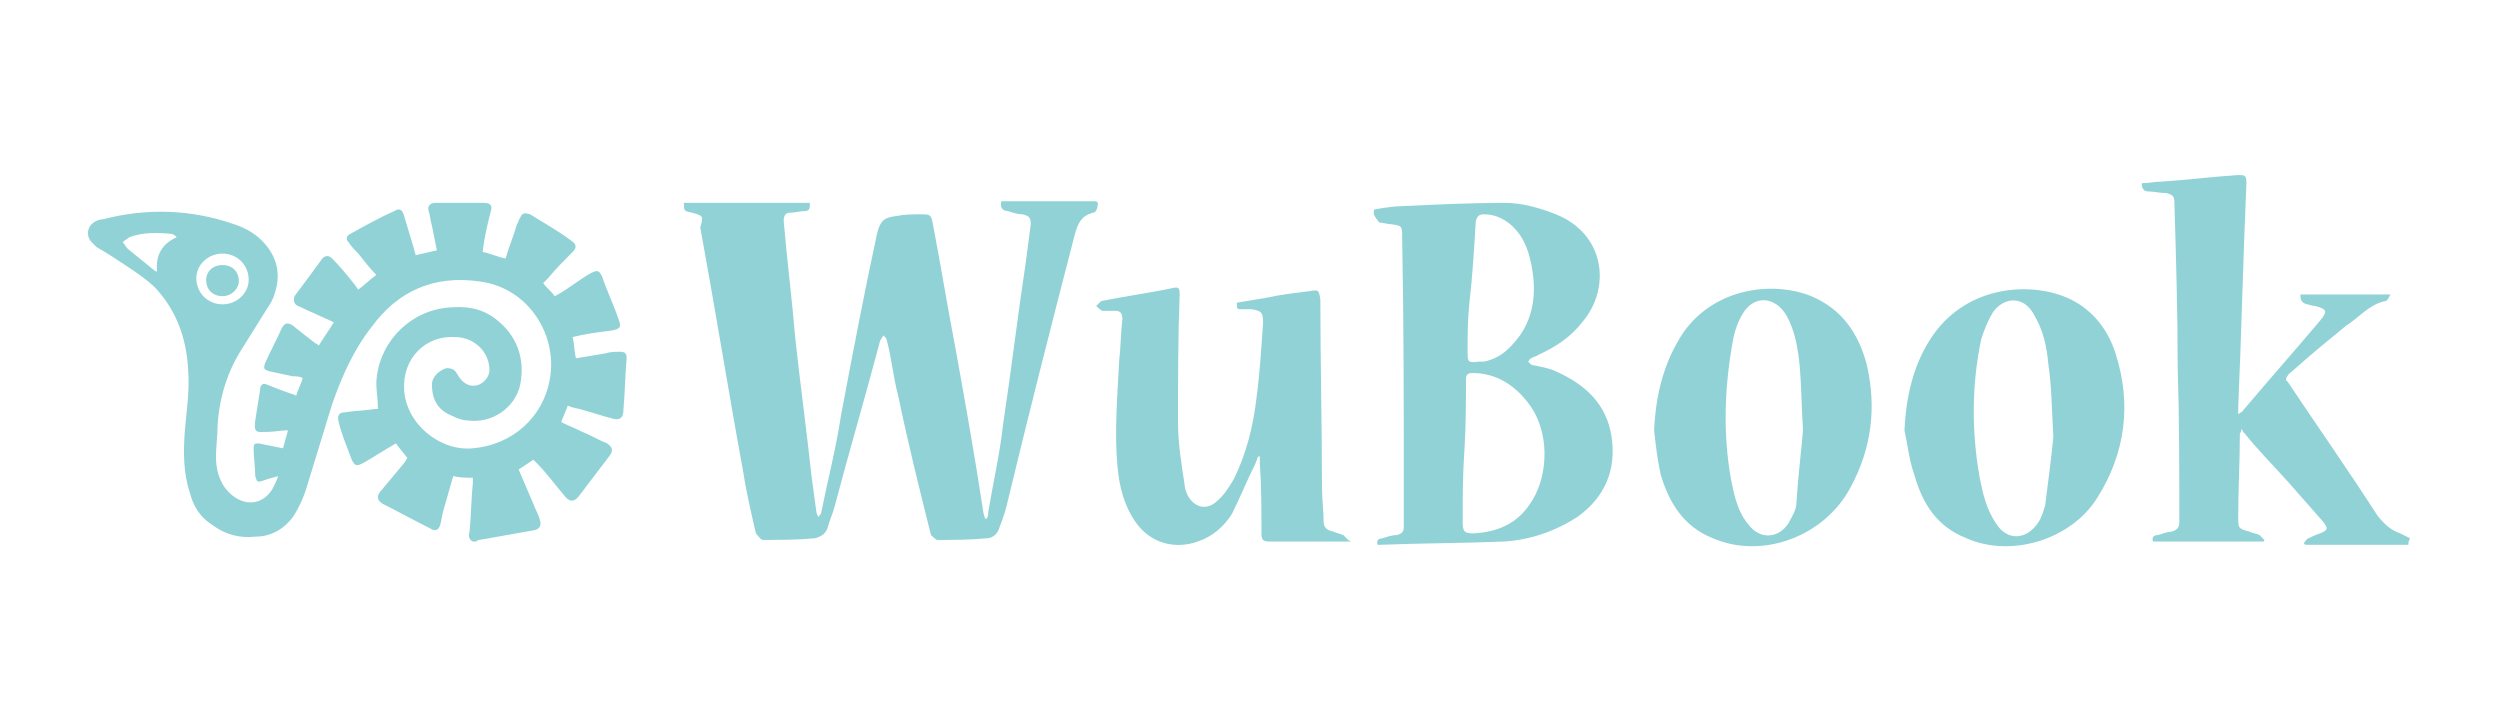
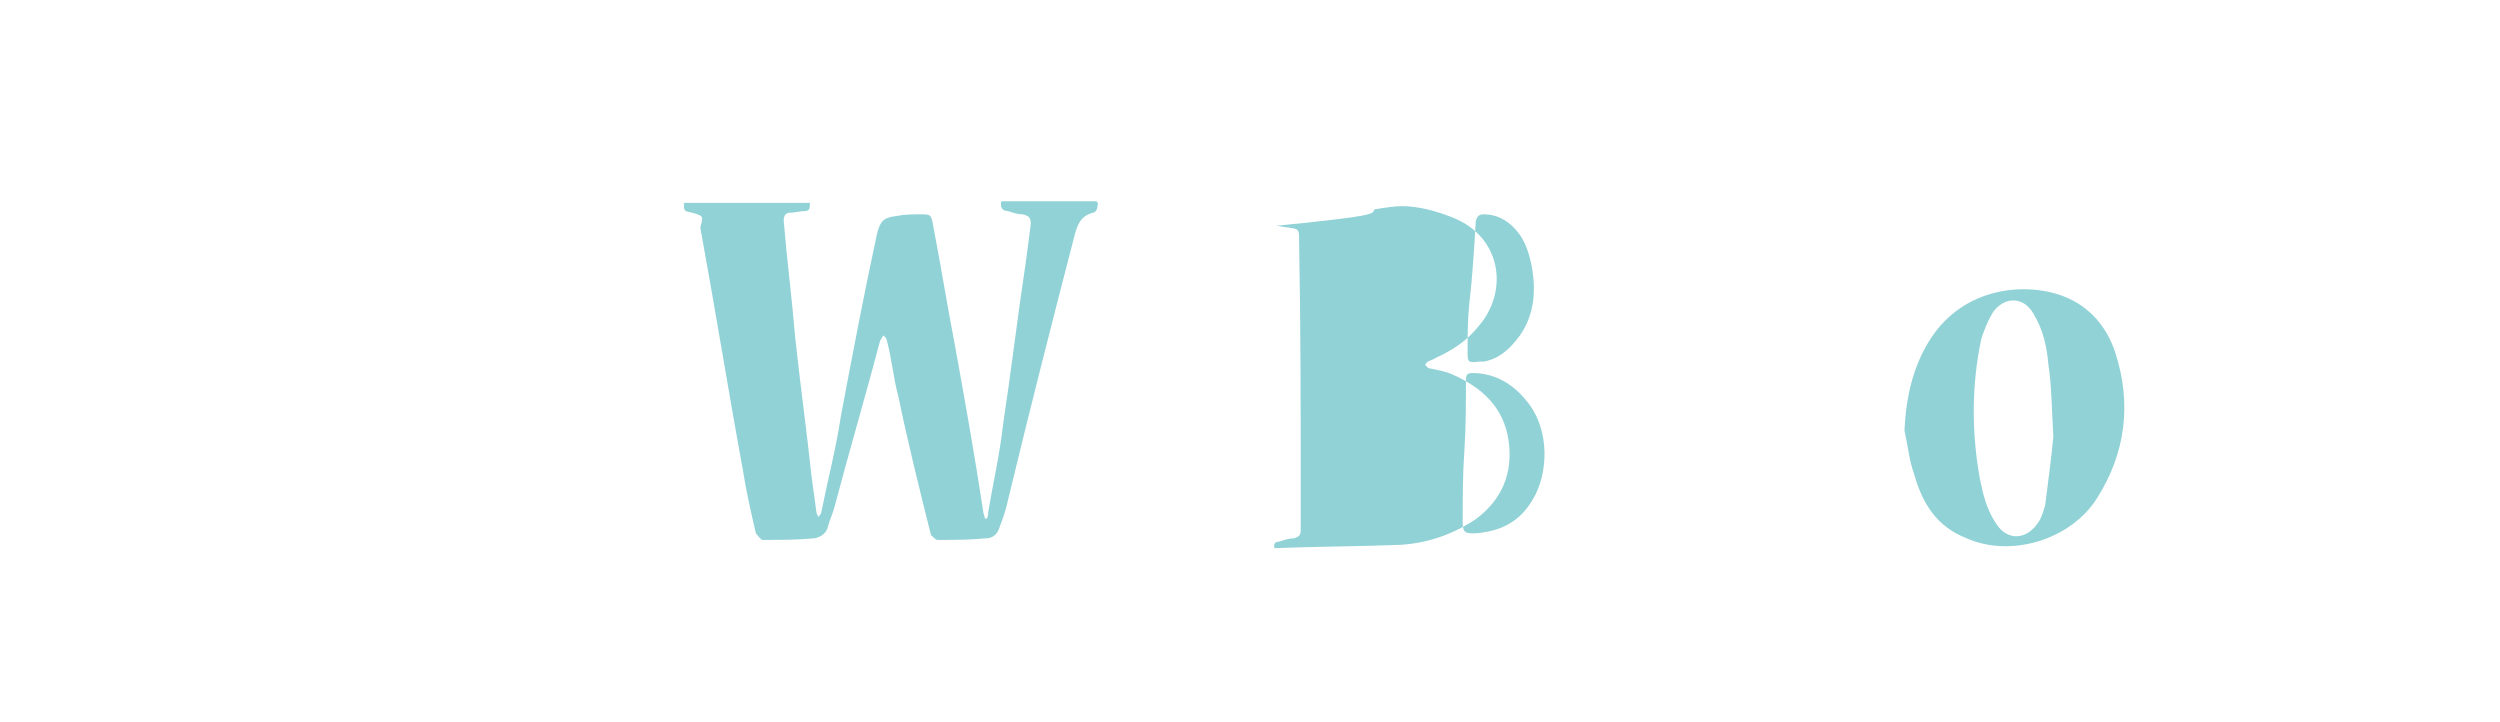
<svg xmlns="http://www.w3.org/2000/svg" version="1.1" id="Layer_1" x="0px" y="0px" width="152.8px" height="44.1px" viewBox="0 0 152.8 44.1" style="enable-background:new 0 0 152.8 44.1;" xml:space="preserve">
  <style type="text/css">
	.st0{fill:#91D2D7;}
	.st1{fill:none;}
	.st2{opacity:0.54;fill:url(#SVGID_1_);enable-background:new    ;}
	.st3{opacity:0.5;fill:#91D2D7;enable-background:new    ;}
	.st4{opacity:0.54;fill:url(#SVGID_00000031204334165710766760000011236133205353562517_);enable-background:new    ;}
	.st5{opacity:0.54;fill:url(#SVGID_00000103944145833624750050000010467512908851137947_);enable-background:new    ;}
	.st6{opacity:0.54;fill:url(#SVGID_00000026873551850340577130000003153056672474575748_);enable-background:new    ;}
	.st7{opacity:0.54;fill:url(#SVGID_00000183929416687688820400000018096043299896301237_);enable-background:new    ;}
	.st8{opacity:0.54;fill:url(#SVGID_00000153679528159630525830000013197320395802065536_);enable-background:new    ;}
	.st9{opacity:0.54;fill:url(#SVGID_00000089541011406237997320000008621604317495830682_);enable-background:new    ;}
	.st10{opacity:0.54;fill:url(#SVGID_00000029032857711537304240000007140421635139880613_);enable-background:new    ;}
	.st11{opacity:0.54;fill:url(#SVGID_00000106142910700407920240000000819120249912283064_);enable-background:new    ;}
	.st12{opacity:0.54;fill:url(#SVGID_00000137853780214297625670000003241607305397505963_);enable-background:new    ;}
	.st13{opacity:0.54;fill:url(#SVGID_00000057132213720481703980000001373597022755984008_);enable-background:new    ;}
	.st14{opacity:0.54;fill:url(#SVGID_00000072978617721699354080000014804275352577862544_);enable-background:new    ;}
	.st15{opacity:0.54;fill:url(#SVGID_00000183210503921837916800000016398221042518126247_);enable-background:new    ;}
	.st16{opacity:0.54;fill:url(#SVGID_00000067941819722331987880000008324646658705436805_);enable-background:new    ;}
	.st17{opacity:0.54;fill:url(#SVGID_00000047060963715266856350000002846316281172557241_);enable-background:new    ;}
	.st18{opacity:0.54;fill:url(#SVGID_00000034082173782154445660000005598426484582181045_);enable-background:new    ;}
	.st19{opacity:0.54;fill:url(#SVGID_00000039108105502391044080000005260759718361964453_);enable-background:new    ;}
	.st20{opacity:0.54;fill:url(#SVGID_00000094606053000034002120000004212799546830338701_);enable-background:new    ;}
	.st21{opacity:0.54;fill:url(#SVGID_00000091714551145739228000000012701750613317859458_);enable-background:new    ;}
	.st22{opacity:0.54;fill:url(#SVGID_00000083064562772073977980000004653888422957423003_);enable-background:new    ;}
	.st23{opacity:0.54;fill:url(#SVGID_00000179615203066932712850000000855785077009005954_);enable-background:new    ;}
	.st24{opacity:0.54;fill:url(#SVGID_00000177476893777695727910000015167741912351076494_);enable-background:new    ;}
	.st25{opacity:0.54;fill:url(#SVGID_00000147188758748037714330000010290664762686968208_);enable-background:new    ;}
	.st26{opacity:0.54;fill:url(#SVGID_00000039829351979371233150000006653846758967950013_);enable-background:new    ;}
	.st27{opacity:0.32;fill:url(#SVGID_00000057855876617889747840000012285801030806878382_);enable-background:new    ;}
	.st28{opacity:0.32;fill:#91D2D7;enable-background:new    ;}
	.st29{opacity:0.32;fill:url(#SVGID_00000111875188474971673370000008480937196060919688_);enable-background:new    ;}
	.st30{opacity:0.54;fill:url(#SVGID_00000101104786662167634980000010463395728951976365_);enable-background:new    ;}
	.st31{opacity:0.32;fill:url(#SVGID_00000115498674879956821570000000720620443343984527_);enable-background:new    ;}
	.st32{opacity:0.54;fill:url(#SVGID_00000155841891546161681090000006071488572784375997_);enable-background:new    ;}
	.st33{opacity:0.32;fill:url(#SVGID_00000010277300029451066380000012286502698279489960_);enable-background:new    ;}
	.st34{opacity:0.54;fill:url(#SVGID_00000176039616214529390980000010680817500535907237_);enable-background:new    ;}
	.st35{opacity:0.32;fill:url(#SVGID_00000183947074445585221880000001668203220503393153_);enable-background:new    ;}
	.st36{opacity:0.54;fill:url(#SVGID_00000062897522906038015320000017933578487665841553_);enable-background:new    ;}
	.st37{opacity:0.32;fill:url(#SVGID_00000103223801423130497360000010441110522290002109_);enable-background:new    ;}
	.st38{opacity:0.54;fill:url(#SVGID_00000159465202410687747290000012442542985166589114_);enable-background:new    ;}
	.st39{opacity:0.54;fill:url(#SVGID_00000125597745252152497740000005418203193289405348_);enable-background:new    ;}
	.st40{opacity:0.32;fill:url(#SVGID_00000162338837166449558880000012579883744189834651_);enable-background:new    ;}
	.st41{opacity:0.54;fill:url(#SVGID_00000173862017336624569230000003114628200265613748_);enable-background:new    ;}
	.st42{opacity:0.54;fill:url(#SVGID_00000179640807582847693810000012737892688179667595_);enable-background:new    ;}
	.st43{opacity:0.32;fill:url(#SVGID_00000135686763327713763440000002900664308877723307_);enable-background:new    ;}
	.st44{opacity:0.54;fill:url(#SVGID_00000152242007793288402750000002840131427182547340_);enable-background:new    ;}
	.st45{opacity:0.54;fill:url(#SVGID_00000112627996283483980500000002647079091710137023_);enable-background:new    ;}
	.st46{opacity:0.32;fill:url(#SVGID_00000101784314182753220370000005204482749328358061_);enable-background:new    ;}
	.st47{opacity:0.54;fill:url(#SVGID_00000067203468941336582310000005507126217573635237_);enable-background:new    ;}
	.st48{opacity:0.54;fill:url(#SVGID_00000121247825807320562910000015221991538430274954_);enable-background:new    ;}
	.st49{opacity:0.32;fill:url(#SVGID_00000169537361558002587470000006044064665434369434_);enable-background:new    ;}
	.st50{opacity:0.54;fill:url(#SVGID_00000096039793439022408800000016688052178283809677_);enable-background:new    ;}
	.st51{opacity:0.54;fill:url(#SVGID_00000005969524277944159090000003835445343150472087_);enable-background:new    ;}
	.st52{opacity:0.32;fill:url(#SVGID_00000117661085708997212300000003081081196787299509_);enable-background:new    ;}
	.st53{opacity:0.54;fill:url(#SVGID_00000127738203902496369680000002483448970231310485_);enable-background:new    ;}
	.st54{opacity:0.54;fill:url(#SVGID_00000100365779203440611810000002042147847195019913_);enable-background:new    ;}
	.st55{opacity:0.32;fill:url(#SVGID_00000013187583586228613590000012736798596232879784_);enable-background:new    ;}
	.st56{opacity:0.54;fill:url(#SVGID_00000014612772887412935190000001811558921240803456_);enable-background:new    ;}
	.st57{opacity:0.54;fill:url(#SVGID_00000093172360699225071360000014453614549220757132_);enable-background:new    ;}
	.st58{opacity:0.32;fill:url(#SVGID_00000099657123377562756010000003564239043400790409_);enable-background:new    ;}
	.st59{opacity:0.54;fill:url(#SVGID_00000044886541686055112800000012426971717999173008_);enable-background:new    ;}
	.st60{opacity:0.54;fill:url(#SVGID_00000063629518857383036550000009253918300493052812_);enable-background:new    ;}
	.st61{opacity:0.32;fill:url(#SVGID_00000077300071973220192860000003491550791795828134_);enable-background:new    ;}
	.st62{opacity:0.54;fill:url(#SVGID_00000057106736488918246910000002851706568681184444_);enable-background:new    ;}
	.st63{opacity:0.54;fill:url(#SVGID_00000091004628640244446870000016162271767875676809_);enable-background:new    ;}
	.st64{opacity:0.32;fill:url(#SVGID_00000077298050673261263430000001558146934013866168_);enable-background:new    ;}
	.st65{opacity:0.54;fill:url(#SVGID_00000064317967739969462470000001150173754059663499_);enable-background:new    ;}
	.st66{opacity:0.54;fill:url(#SVGID_00000142147392392025935610000006059696667286182559_);enable-background:new    ;}
	.st67{opacity:0.32;fill:url(#SVGID_00000002366881504742092590000014010886877661873289_);enable-background:new    ;}
	.st68{fill:#FFFFFF;}
	.st69{fill:#1E5A64;}
	.st70{opacity:0.75;}
	.st71{opacity:0.5;fill:#1E5A64;}
	.st72{opacity:0.75;fill:#1E5A64;}
	.st73{fill:none;stroke:#1E5A64;stroke-width:2;stroke-miterlimit:10;}
</style>
  <g>
-     <path class="st0" d="M28.9,33.1c-0.2-0.1-0.3-0.3-0.2-0.6c0.1-1,0.1-2,0.2-3c0-0.1,0-0.2,0-0.3c-0.4,0-0.8,0-1.2-0.1   c-0.2,0.7-0.4,1.4-0.6,2.1c-0.1,0.3-0.1,0.6-0.2,0.9c-0.1,0.3-0.3,0.4-0.6,0.2c-1-0.5-1.9-1-2.9-1.5c-0.3-0.2-0.4-0.4-0.2-0.7   c0.5-0.6,1-1.2,1.5-1.8c0.1-0.1,0.1-0.2,0.2-0.3c-0.2-0.3-0.5-0.6-0.7-0.9c-0.7,0.4-1.3,0.8-2,1.2c-0.4,0.2-0.5,0.2-0.7-0.2   c-0.3-0.8-0.6-1.5-0.8-2.3c-0.1-0.4,0-0.6,0.4-0.6c0.6-0.1,1.2-0.1,1.8-0.2c0.1,0,0.1,0,0.2,0c0-0.6-0.1-1.1-0.1-1.6   c0.1-2.4,2-4.4,4.4-4.6c1-0.1,2,0,2.9,0.7c1.3,1,1.8,2.4,1.5,4c-0.3,1.4-1.7,2.4-3.2,2.2c-0.3,0-0.6-0.1-1-0.3   c-1-0.4-1.2-1.2-1.2-1.9c0-0.5,0.5-0.9,0.9-1c0.3,0,0.5,0.1,0.6,0.3c0.1,0.1,0.1,0.2,0.2,0.3c0.3,0.4,0.7,0.6,1.2,0.4   c0.4-0.2,0.7-0.6,0.6-1.1c-0.1-1-1-1.8-2.1-1.8c-1.8-0.1-3.2,1.3-3.1,3.2c0.1,2.1,2.2,3.8,4.2,3.6c2.4-0.2,4.3-1.9,4.7-4.2   c0.5-2.6-1.2-5.6-4.3-6c-2.8-0.4-5,0.6-6.6,2.8c-1.1,1.4-1.8,3-2.4,4.7c-0.5,1.6-1,3.3-1.5,4.9c-0.2,0.7-0.5,1.4-0.9,2   c-0.6,0.8-1.4,1.2-2.3,1.2c-0.9,0.1-1.8-0.1-2.6-0.7c-0.8-0.5-1.2-1.2-1.4-2c-0.4-1.2-0.4-2.5-0.3-3.8c0.1-1.2,0.3-2.4,0.2-3.7   c-0.1-1.9-0.7-3.6-2-5c-0.5-0.5-1.1-0.9-1.7-1.3c-0.6-0.4-1.2-0.8-1.9-1.2c-0.1-0.1-0.2-0.2-0.3-0.3c-0.3-0.3-0.3-0.8,0-1.1   c0.2-0.2,0.5-0.3,0.7-0.3c2.7-0.7,5.4-0.6,8,0.3c0.6,0.2,1.2,0.5,1.7,1c0.9,0.9,1.2,2,0.8,3.2c-0.1,0.4-0.3,0.7-0.5,1   c-0.5,0.8-1,1.6-1.5,2.4c-0.9,1.4-1.4,3-1.5,4.7c0,0.6-0.1,1.3-0.1,1.9c0,0.8,0.2,1.6,0.8,2.2c0.9,0.9,2.1,0.8,2.7-0.3   c0.1-0.2,0.2-0.4,0.3-0.7c-0.4,0.1-0.7,0.2-1,0.3c-0.3,0.1-0.3,0-0.4-0.3c0-0.6-0.1-1.1-0.1-1.7c0-0.3,0.1-0.3,0.3-0.3   c0.5,0.1,1,0.2,1.5,0.3c0.1-0.4,0.2-0.7,0.3-1.1c-0.4,0-0.9,0.1-1.3,0.1c-0.6,0-0.8,0.1-0.7-0.7c0.1-0.6,0.2-1.3,0.3-1.9   c0-0.3,0.2-0.4,0.4-0.3c0.5,0.2,1,0.4,1.6,0.6c0.1,0,0.2,0.1,0.2,0.1c0.1-0.4,0.3-0.7,0.4-1.1c-0.2-0.1-0.4-0.1-0.6-0.1   c-0.5-0.1-0.9-0.2-1.4-0.3c-0.4-0.1-0.4-0.2-0.3-0.5c0.3-0.7,0.7-1.4,1-2.1c0.2-0.4,0.4-0.4,0.7-0.2c0.5,0.4,1,0.8,1.4,1.1   c0.1,0,0.1,0.1,0.2,0.1c0.3-0.5,0.6-0.9,0.9-1.4c-0.4-0.2-0.9-0.4-1.3-0.6c-0.3-0.1-0.6-0.3-0.9-0.4c-0.2-0.1-0.3-0.3-0.2-0.6   c0.6-0.8,1.2-1.6,1.7-2.3c0.2-0.2,0.4-0.2,0.6,0c0.5,0.5,0.9,1,1.3,1.5c0.1,0.1,0.2,0.3,0.3,0.4c0.4-0.3,0.7-0.6,1.1-0.9   c-0.4-0.4-0.7-0.8-1.1-1.3c-0.2-0.2-0.4-0.4-0.6-0.7c-0.2-0.2-0.1-0.4,0.1-0.5c0.9-0.5,1.8-1,2.7-1.4c0.3-0.2,0.5-0.1,0.6,0.3   c0.2,0.7,0.4,1.3,0.6,2c0,0.1,0.1,0.3,0.1,0.4c0.4-0.1,0.9-0.2,1.3-0.3c-0.1-0.5-0.2-1-0.3-1.5c-0.1-0.3-0.1-0.6-0.2-0.9   c-0.1-0.3,0.1-0.5,0.4-0.5c1,0,2,0,3,0c0.4,0,0.5,0.2,0.4,0.5c-0.2,0.8-0.4,1.6-0.5,2.5c0.5,0.1,0.9,0.3,1.4,0.4   c0.2-0.7,0.5-1.4,0.7-2.1c0.1-0.1,0.1-0.3,0.2-0.4c0.1-0.3,0.3-0.3,0.6-0.2c0.8,0.5,1.7,1,2.5,1.6c0.3,0.2,0.4,0.4,0.1,0.7   c-0.5,0.5-1,1-1.5,1.6c-0.1,0.1-0.2,0.2-0.3,0.3c0.2,0.3,0.5,0.5,0.7,0.8c0.1,0,0.1-0.1,0.2-0.1c0.7-0.4,1.3-0.9,2-1.3   c0.4-0.2,0.5-0.2,0.7,0.2c0.3,0.9,0.7,1.7,1,2.6c0.2,0.5,0.1,0.6-0.4,0.7c-0.8,0.1-1.6,0.2-2.4,0.4c0.1,0.4,0.1,0.9,0.2,1.3   c0.6-0.1,1.2-0.2,1.8-0.3c0.3-0.1,0.6-0.1,0.9-0.1c0.3,0,0.4,0.1,0.4,0.4c-0.1,1.1-0.1,2.1-0.2,3.2c0,0.4-0.2,0.6-0.6,0.5   c-0.8-0.2-1.6-0.5-2.5-0.7c-0.1,0-0.2-0.1-0.3-0.1c-0.1,0.3-0.3,0.7-0.4,1c0.4,0.2,0.9,0.4,1.3,0.6c0.5,0.2,1,0.5,1.5,0.7   c0.3,0.2,0.4,0.4,0.2,0.7c-0.6,0.8-1.3,1.7-1.9,2.5c-0.3,0.4-0.6,0.4-0.9,0c-0.6-0.7-1.1-1.4-1.7-2c-0.1-0.1-0.1-0.1-0.2-0.2   c-0.3,0.2-0.6,0.4-0.9,0.6c0.3,0.7,0.6,1.4,0.9,2.1c0.1,0.3,0.3,0.6,0.4,1c0.1,0.3,0,0.5-0.3,0.6c-1.1,0.2-2.3,0.4-3.4,0.6   c0,0-0.1,0-0.1,0C29.2,33.1,29.1,33.1,28.9,33.1z M15.2,17.1c0-0.9-0.7-1.6-1.6-1.6c-0.9,0-1.6,0.7-1.6,1.5c0,0.9,0.7,1.6,1.6,1.6   C14.5,18.6,15.2,17.9,15.2,17.1z M10.8,14.5c-0.1-0.1-0.2-0.2-0.3-0.2c-0.9-0.1-1.8-0.1-2.6,0.2c-0.1,0.1-0.3,0.2-0.4,0.3   c0.1,0.1,0.2,0.3,0.3,0.4c0.5,0.4,1.1,0.9,1.6,1.3c0,0,0.1,0.1,0.2,0.1C9.5,15.6,9.9,14.9,10.8,14.5z" />
-     <path class="st0" d="M147.2,33.3c-2.1,0-4.2,0-6.3,0c0,0-0.1-0.1-0.1-0.1c0.1-0.1,0.2-0.3,0.3-0.3c0.2-0.1,0.4-0.2,0.7-0.3   c0.5-0.2,0.5-0.3,0.2-0.7c-0.7-0.8-1.5-1.7-2.2-2.5c-0.9-1-1.8-1.9-2.6-2.9c-0.1-0.1-0.1-0.1-0.2-0.3c0,0.2-0.1,0.3-0.1,0.3   c0,1.7-0.1,3.4-0.1,5.1c0,0.7,0,0.7,0.7,0.9c0.2,0.1,0.4,0.1,0.6,0.2c0.1,0.1,0.2,0.2,0.3,0.3c0,0,0,0.1-0.1,0.1   c-2.2,0-4.5,0-6.7,0c-0.1-0.2,0-0.4,0.3-0.4c0.3-0.1,0.6-0.2,0.8-0.2c0.4-0.1,0.5-0.3,0.5-0.6c0-3.1,0-6.3-0.1-9.4   c0-3.4-0.1-6.7-0.2-10.1c0-0.4-0.1-0.5-0.5-0.6c-0.4,0-0.8-0.1-1.1-0.1c-0.2,0-0.4-0.1-0.4-0.5c0.4,0,0.8-0.1,1.2-0.1   c1.6-0.1,3.1-0.3,4.7-0.4c0.4,0,0.5,0,0.5,0.5c-0.2,4.6-0.3,9.1-0.5,13.7c0,0.1,0,0.2,0,0.4c0.1,0,0.1-0.1,0.2-0.1   c1.6-1.9,3.2-3.7,4.8-5.6c0.5-0.6,0.4-0.7-0.3-0.9c-0.2,0-0.4-0.1-0.5-0.1c-0.3-0.1-0.4-0.2-0.4-0.6c1.8,0,3.6,0,5.5,0   c-0.1,0.2-0.2,0.4-0.3,0.4c-1,0.2-1.6,1-2.4,1.5c-1.1,0.9-2.2,1.8-3.2,2.7c-0.1,0.1-0.3,0.2-0.4,0.4c-0.1,0.1-0.1,0.3,0,0.3   c1.8,2.7,3.7,5.4,5.5,8.2c0.4,0.5,0.8,0.9,1.4,1.1c0.2,0.1,0.4,0.2,0.6,0.3C147.2,33.1,147.2,33.2,147.2,33.3z" />
    <path class="st0" d="M41.8,12.4c2.5,0,5.1,0,7.7,0c0,0.3,0,0.5-0.3,0.5c-0.3,0-0.6,0.1-0.9,0.1c-0.3,0-0.4,0.2-0.4,0.5   c0.2,2.4,0.5,4.7,0.7,7.1c0.3,2.8,0.7,5.7,1,8.5c0.1,0.7,0.2,1.5,0.3,2.2c0,0.1,0.1,0.2,0.1,0.3c0.1-0.1,0.2-0.2,0.2-0.3   c0.4-2,0.9-3.9,1.2-5.9c0.7-3.7,1.4-7.4,2.2-11.1c0.2-0.8,0.4-1,1.2-1.1c0.5-0.1,1-0.1,1.5-0.1c0.5,0,0.6,0,0.7,0.5   c0.5,2.6,0.9,5.1,1.4,7.7c0.6,3.3,1.2,6.7,1.7,10c0,0.1,0.1,0.3,0.1,0.4c0,0,0.1,0,0.1,0c0.1-0.1,0.1-0.3,0.1-0.4   c0.3-1.8,0.7-3.5,0.9-5.3c0.5-3.3,0.9-6.7,1.4-10c0.1-0.8,0.2-1.5,0.3-2.3c0-0.4-0.1-0.5-0.5-0.6c-0.3,0-0.6-0.1-0.9-0.2   c-0.3,0-0.5-0.2-0.4-0.6c1.9,0,3.9,0,5.8,0c0,0,0.1,0.1,0.1,0.1C67.1,12.7,67,13,66.8,13c-0.7,0.2-0.9,0.6-1.1,1.3   c-1.4,5.4-2.8,10.9-4.1,16.3c-0.1,0.5-0.3,1.1-0.5,1.6c-0.1,0.4-0.4,0.7-0.8,0.7c-1,0.1-2,0.1-3,0.1c-0.1,0-0.3-0.2-0.4-0.3   c-0.7-2.8-1.4-5.6-2-8.5c-0.3-1.1-0.4-2.3-0.7-3.4c0-0.1-0.1-0.2-0.2-0.3c-0.1,0.1-0.1,0.2-0.2,0.3c-0.9,3.4-1.9,6.8-2.8,10.2   c-0.1,0.4-0.3,0.8-0.4,1.2c-0.1,0.4-0.4,0.6-0.8,0.7c-1.1,0.1-2.1,0.1-3.2,0.1c-0.1,0-0.3-0.3-0.4-0.4c-0.3-1.3-0.6-2.6-0.8-3.9   c-0.9-4.9-1.7-9.9-2.6-14.8C43,13.2,43,13.2,42.3,13C41.8,12.9,41.8,12.9,41.8,12.4z" />
-     <path class="st0" d="M84,12.8c0.6-0.1,1.2-0.2,1.7-0.2c2.1-0.1,4.2-0.2,6.3-0.2c1,0,2.1,0.3,3.1,0.7c3,1.2,3.4,4.5,1.6,6.6   c-0.7,0.9-1.6,1.5-2.7,2c-0.1,0.1-0.3,0.1-0.4,0.2c-0.1,0-0.1,0.1-0.2,0.2c0.1,0.1,0.1,0.1,0.2,0.2c0.5,0.1,1.1,0.2,1.5,0.4   c1.8,0.8,3.1,2,3.4,4c0.3,2-0.4,3.7-2.1,4.9c-1.4,0.9-2.9,1.4-4.5,1.5c-2.5,0.1-5.1,0.1-7.6,0.2c0,0-0.1,0-0.1,0   c-0.1-0.3,0.1-0.4,0.3-0.4c0.3-0.1,0.6-0.2,0.9-0.2c0.3-0.1,0.4-0.2,0.4-0.5c0-0.6,0-1.3,0-1.9c0-5.3,0-10.6-0.1-15.8   c0-0.7,0-0.7-0.7-0.8c-0.2,0-0.5-0.1-0.7-0.1C84,13.2,83.9,13.1,84,12.8z M89.5,27.6C89.5,27.6,89.5,27.6,89.5,27.6   c-0.1,1.4-0.1,2.8-0.1,4.3c0,0.6,0.1,0.7,0.7,0.7c1.6-0.1,2.8-0.7,3.6-2.1c0.9-1.5,1.1-4.2-0.4-6c-0.8-1-1.9-1.7-3.3-1.7   c-0.3,0-0.4,0.1-0.4,0.4C89.6,24.5,89.6,26.1,89.5,27.6z M89.8,18.6C89.8,18.6,89.8,18.6,89.8,18.6c-0.1,1-0.1,1.9-0.1,2.9   c0,0.6,0,0.7,0.7,0.6c0.1,0,0.2,0,0.3,0c1-0.2,1.6-0.8,2.2-1.6c0.9-1.3,1-2.8,0.7-4.3c-0.2-1-0.5-1.8-1.3-2.5   c-0.5-0.4-1-0.6-1.6-0.6c-0.3,0-0.4,0.1-0.5,0.4C90.1,15.2,90,16.9,89.8,18.6z" />
-     <path class="st0" d="M82.5,33.1c-0.1,0-0.3,0-0.4,0c-1.5,0-3,0-4.5,0c-0.4,0-0.5-0.1-0.5-0.5c0-1.4,0-2.9-0.1-4.3   c0-0.1,0-0.3,0-0.4c0,0-0.1,0-0.1,0c-0.1,0.2-0.1,0.3-0.2,0.5c-0.5,1-0.9,2-1.4,3c-0.5,0.8-1.2,1.4-2.1,1.7   c-1.4,0.5-2.9,0.1-3.8-1.2c-0.7-1-1-2.2-1.1-3.4c-0.2-2.1,0-4.3,0.1-6.4c0.1-0.9,0.1-1.7,0.2-2.6c0-0.3-0.1-0.5-0.4-0.5   c-0.3,0-0.6,0-0.8,0c-0.1,0-0.3-0.2-0.4-0.3c0.1-0.1,0.2-0.2,0.3-0.3c1.5-0.3,3-0.5,4.4-0.8c0.4-0.1,0.4,0.1,0.4,0.4   c-0.1,2.6-0.1,5.2-0.1,7.8c0,1.3,0.2,2.5,0.4,3.8c0,0.2,0.1,0.5,0.2,0.7c0.4,0.7,1.1,0.9,1.7,0.4c0.5-0.4,0.8-0.9,1.1-1.4   c0.8-1.6,1.2-3.3,1.4-5c0.2-1.5,0.3-3.1,0.4-4.6c0-0.6-0.1-0.7-0.7-0.8c-0.2,0-0.4,0-0.6,0c-0.3,0-0.3,0-0.3-0.4   c0.6-0.1,1.2-0.2,1.8-0.3c0.9-0.2,1.8-0.3,2.6-0.4c0.6-0.1,0.6-0.1,0.7,0.5c0,3.8,0.1,7.7,0.1,11.5c0,0.7,0.1,1.4,0.1,2.1   c0,0.2,0.1,0.4,0.3,0.5c0.3,0.1,0.6,0.2,0.9,0.3c0.1,0.1,0.2,0.2,0.3,0.3C82.6,33.1,82.6,33.1,82.5,33.1z" />
+     <path class="st0" d="M84,12.8c0.6-0.1,1.2-0.2,1.7-0.2c1,0,2.1,0.3,3.1,0.7c3,1.2,3.4,4.5,1.6,6.6   c-0.7,0.9-1.6,1.5-2.7,2c-0.1,0.1-0.3,0.1-0.4,0.2c-0.1,0-0.1,0.1-0.2,0.2c0.1,0.1,0.1,0.1,0.2,0.2c0.5,0.1,1.1,0.2,1.5,0.4   c1.8,0.8,3.1,2,3.4,4c0.3,2-0.4,3.7-2.1,4.9c-1.4,0.9-2.9,1.4-4.5,1.5c-2.5,0.1-5.1,0.1-7.6,0.2c0,0-0.1,0-0.1,0   c-0.1-0.3,0.1-0.4,0.3-0.4c0.3-0.1,0.6-0.2,0.9-0.2c0.3-0.1,0.4-0.2,0.4-0.5c0-0.6,0-1.3,0-1.9c0-5.3,0-10.6-0.1-15.8   c0-0.7,0-0.7-0.7-0.8c-0.2,0-0.5-0.1-0.7-0.1C84,13.2,83.9,13.1,84,12.8z M89.5,27.6C89.5,27.6,89.5,27.6,89.5,27.6   c-0.1,1.4-0.1,2.8-0.1,4.3c0,0.6,0.1,0.7,0.7,0.7c1.6-0.1,2.8-0.7,3.6-2.1c0.9-1.5,1.1-4.2-0.4-6c-0.8-1-1.9-1.7-3.3-1.7   c-0.3,0-0.4,0.1-0.4,0.4C89.6,24.5,89.6,26.1,89.5,27.6z M89.8,18.6C89.8,18.6,89.8,18.6,89.8,18.6c-0.1,1-0.1,1.9-0.1,2.9   c0,0.6,0,0.7,0.7,0.6c0.1,0,0.2,0,0.3,0c1-0.2,1.6-0.8,2.2-1.6c0.9-1.3,1-2.8,0.7-4.3c-0.2-1-0.5-1.8-1.3-2.5   c-0.5-0.4-1-0.6-1.6-0.6c-0.3,0-0.4,0.1-0.5,0.4C90.1,15.2,90,16.9,89.8,18.6z" />
    <path class="st0" d="M116.4,26.3c0.1-2,0.5-3.9,1.6-5.6c2-3.1,5.7-3.5,8.1-2.6c1.6,0.6,2.7,1.9,3.2,3.5c1,3.1,0.6,6.1-1.1,8.8   c-1.6,2.6-5.3,3.7-8,2.5c-1.8-0.7-2.7-2.1-3.2-3.9C116.7,28.2,116.6,27.2,116.4,26.3z M125.5,26.7c-0.1-1.7-0.1-3.1-0.3-4.4   c-0.1-1.1-0.3-2.1-0.9-3.1c-0.6-1.1-1.8-1.1-2.5-0.1c-0.3,0.5-0.5,1-0.7,1.6c-0.6,2.8-0.6,5.7-0.1,8.5c0.2,1,0.4,1.9,1,2.8   c0.7,1.1,1.9,1,2.6-0.1c0.2-0.3,0.3-0.7,0.4-1C125.2,29.3,125.4,27.8,125.5,26.7z" />
-     <path class="st0" d="M101.1,26.3c0.1-2.2,0.6-4.2,1.8-6c2-2.8,5.6-3.1,7.8-2.2c1.9,0.8,2.9,2.3,3.4,4.2c0.6,2.6,0.3,5.1-1,7.5   c-1.6,3-5.4,4.4-8.4,3.1c-1.8-0.7-2.7-2.2-3.2-3.9C101.3,28.1,101.2,27.2,101.1,26.3z M110.2,26.3c-0.1-1.6-0.1-2.8-0.2-3.9   c-0.1-1.1-0.3-2.2-0.8-3.1c-0.7-1.2-2-1.3-2.7-0.1c-0.3,0.5-0.5,1.1-0.6,1.7c-0.5,2.8-0.6,5.6-0.1,8.4c0.2,1,0.4,2,1.1,2.8   c0.7,0.9,1.8,0.8,2.4-0.1c0.2-0.4,0.5-0.8,0.5-1.3C109.9,29.1,110.1,27.5,110.2,26.3z" />
-     <path class="st0" d="M13.6,18.1c-0.6,0-1-0.4-1-1c0-0.5,0.4-0.9,1-0.9c0.6,0,1,0.4,1,1C14.6,17.6,14.2,18.1,13.6,18.1z" />
  </g>
</svg>